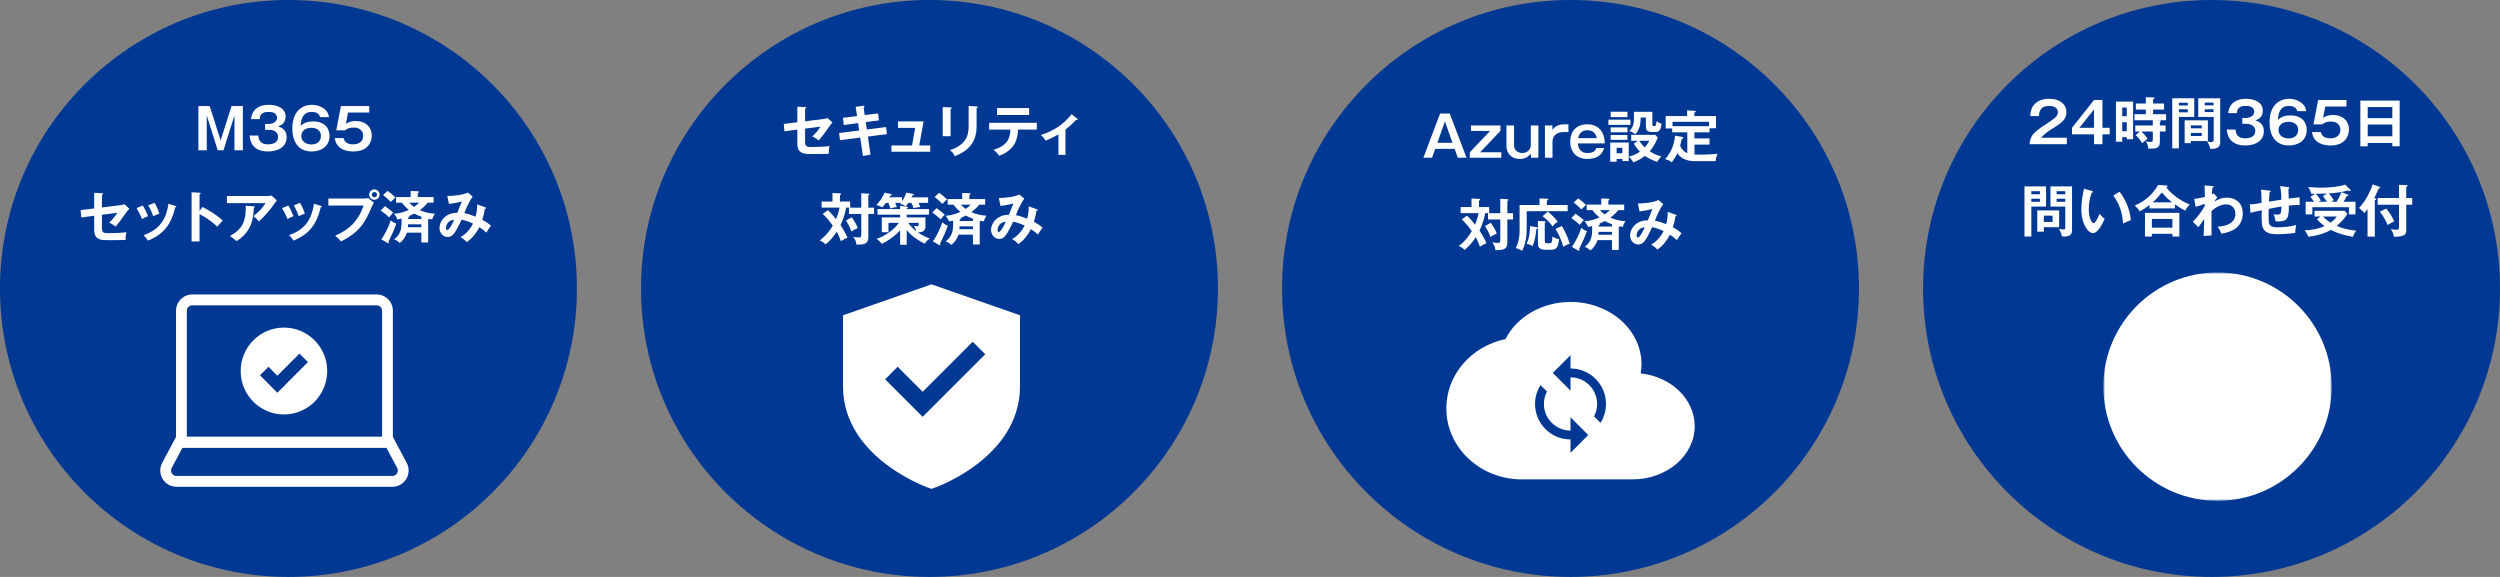
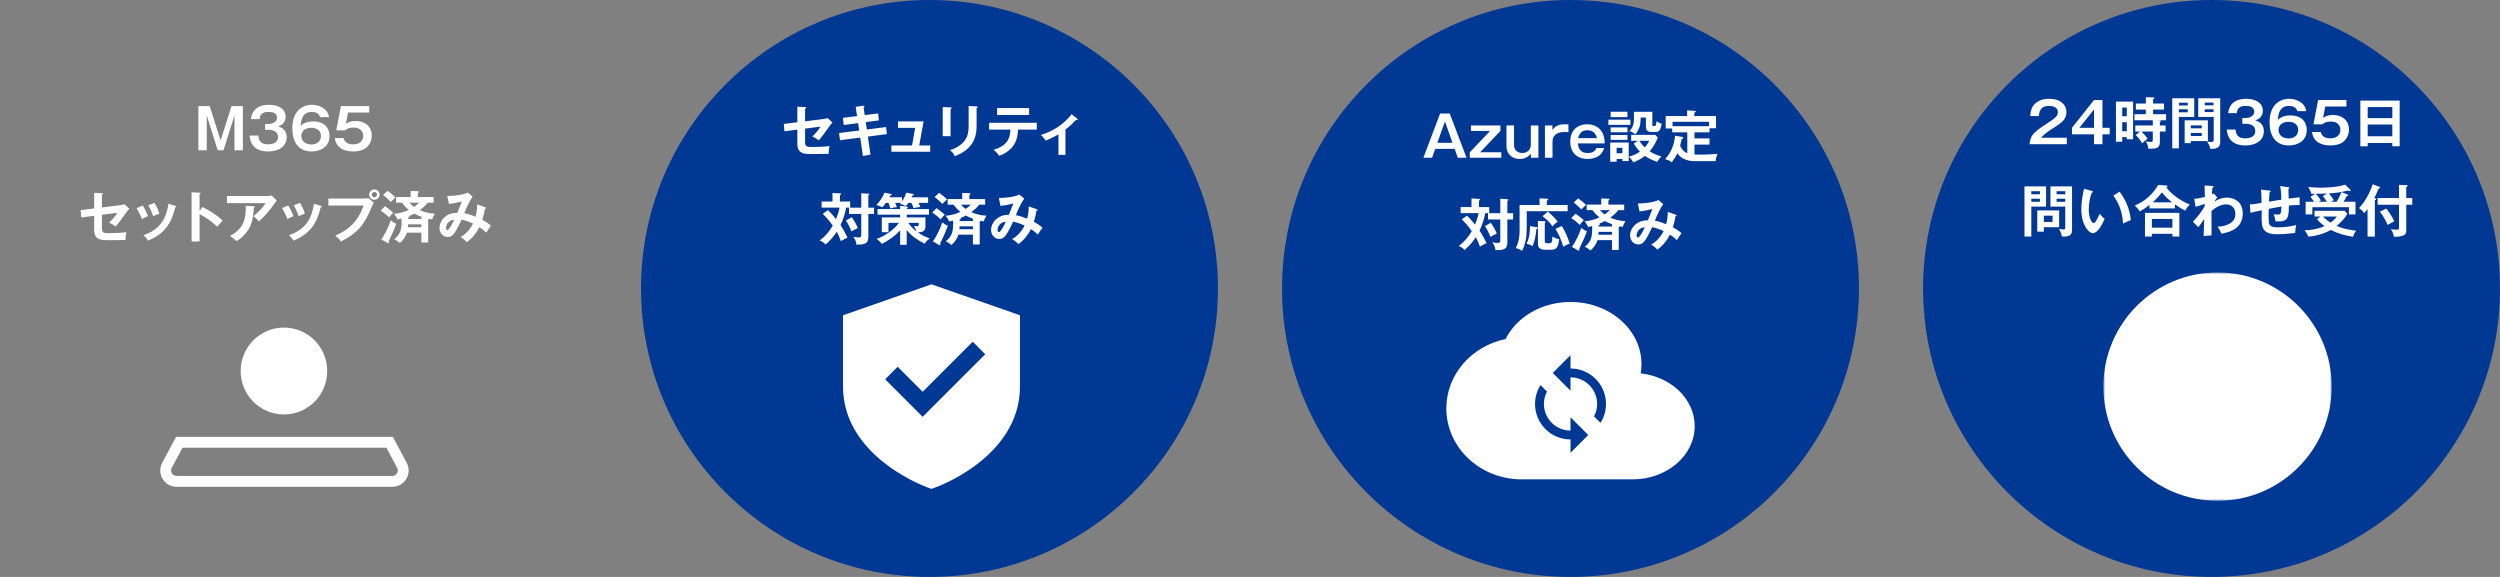
<svg xmlns="http://www.w3.org/2000/svg" width="624" height="144" viewBox="0 0 624 144" fill="none">
  <rect x="0" y="0" width="624" height="144" fill="#808080" stroke="none" />
-   <circle cx="72" cy="72" r="72" fill="#003894" />
  <path d="M49.519 26.468H52.333L55.063 35.05L57.793 26.468H60.621V37.5H58.521V28.82L55.791 37.5H54.335L51.605 28.82V37.5H49.519V26.468ZM62.642 29.73C62.936 27.182 64.714 26.16 67.122 26.16C68.998 26.16 71.294 26.888 71.294 29.142C71.294 29.716 71.112 30.29 70.734 30.752C70.384 31.158 69.894 31.368 69.404 31.536C70.734 31.956 71.546 32.754 71.546 34.21C71.546 36.856 69.166 37.808 66.884 37.808C64.252 37.808 62.502 36.562 62.306 33.832H64.476C64.588 35.372 65.372 36.03 66.898 36.03C68.074 36.03 69.404 35.61 69.404 34.21C69.404 32.894 68.284 32.404 67.136 32.404H66.17V30.948H66.996C67.934 30.948 69.152 30.486 69.152 29.38C69.152 28.82 68.816 28.33 68.284 28.12C67.934 27.966 67.402 27.938 67.024 27.938C66.352 27.938 65.75 28.008 65.26 28.498C64.91 28.848 64.854 29.254 64.826 29.73H62.642ZM82.127 29.24H79.901C79.635 28.246 78.767 27.938 77.829 27.938C75.645 27.938 75.169 29.618 75.029 31.438C75.911 30.57 76.989 30.304 78.207 30.304C79.327 30.304 80.601 30.626 81.385 31.48C81.973 32.138 82.253 33.062 82.253 33.944C82.253 36.52 80.167 37.808 77.801 37.808C74.329 37.808 72.971 35.204 72.971 32.082C72.971 30.472 73.307 28.708 74.469 27.518C75.351 26.608 76.611 26.16 77.857 26.16C79.075 26.16 80.419 26.608 81.287 27.49C81.791 28.008 82.001 28.54 82.127 29.24ZM80.111 33.902C80.111 32.544 78.963 31.9 77.731 31.9C76.975 31.9 76.107 32.096 75.631 32.726C75.365 33.076 75.211 33.496 75.211 33.93C75.211 34.7 75.645 35.428 76.345 35.75C76.779 35.96 77.255 36.058 77.731 36.058C79.075 36.058 80.111 35.33 80.111 33.902ZM85.092 26.468H92.162V28.092H86.87L86.324 30.934C87.01 30.388 87.962 30.192 88.816 30.192C91.028 30.192 92.792 31.522 92.792 33.846C92.792 35.302 92.008 36.716 90.65 37.332C89.894 37.668 88.984 37.808 88.158 37.808C86.898 37.808 85.4 37.486 84.49 36.548C83.916 35.932 83.692 35.26 83.552 34.462H85.764C85.988 35.666 87.066 36.03 88.172 36.03C89.488 36.03 90.65 35.358 90.65 33.902C90.65 33.16 90.328 32.558 89.698 32.166C89.278 31.9 88.69 31.844 88.214 31.844C87.416 31.844 86.744 32.012 86.128 32.53H83.93L85.092 26.468ZM23.51 52.024V48.132L25.442 48.23C25.638 48.244 25.722 48.272 25.722 48.384C25.722 48.524 25.568 48.58 25.442 48.622V51.786L30.034 51.212C30.384 51.17 30.734 51.1 31.042 50.96L32.288 52.094C31.966 52.43 31.7 52.724 31.252 53.396C30.384 54.656 29.656 55.594 28.872 56.546C28.368 56.154 27.822 55.832 27.248 55.552C28.018 54.852 28.746 53.998 29.306 53.116L25.442 53.606V56.868C25.442 58.016 25.736 58.198 27.066 58.198C28.214 58.198 30.454 58.142 31.532 57.96C31.406 58.534 31.322 59.318 31.322 59.906C30.706 59.92 28.956 59.948 27.584 59.948C26.814 59.948 26.058 59.934 25.904 59.92C25.232 59.864 24.686 59.766 24.154 59.304C23.552 58.8 23.51 57.848 23.51 57.12V53.858L20.29 54.278L20.122 52.444L23.51 52.024ZM38.563 50.624C39.109 51.506 39.473 52.36 39.767 53.34C39.263 53.508 38.717 53.732 38.255 53.956C37.933 53.06 37.499 52.08 37.009 51.254L38.563 50.624ZM42.049 50.848L43.757 51.38C43.953 51.436 44.009 51.464 44.009 51.562C44.009 51.702 43.841 51.744 43.743 51.758C42.707 55.944 40.999 58.38 36.953 60.06C36.617 59.528 36.309 59.136 35.833 58.716C37.611 58.044 39.123 57.204 40.271 55.664C41.307 54.264 41.811 52.556 42.049 50.848ZM35.637 51.296C36.141 52.108 36.603 53.074 36.953 53.956C36.435 54.138 35.889 54.39 35.441 54.684C35.049 53.676 34.629 52.878 34.097 51.94L35.637 51.296ZM49.81 52.668L50.524 51.66C52.204 52.5 54.234 53.732 55.578 55.048C55.102 55.552 54.654 56.056 54.234 56.574C52.918 55.328 51.42 54.278 49.81 53.438V60.27H47.822V47.992L49.81 48.104C49.964 48.118 50.076 48.132 50.076 48.258C50.076 48.37 49.964 48.426 49.81 48.468V52.668ZM56.641 48.916H66.987C67.239 48.916 67.533 48.888 67.771 48.79L69.087 50.008C68.933 50.204 68.821 50.358 68.681 50.568C67.491 52.304 66.119 53.9 64.635 55.272C64.215 54.74 63.809 54.348 63.263 53.956C64.593 52.85 65.321 52.178 66.287 50.708H56.641V48.916ZM61.317 51.366L63.347 51.492C63.487 51.506 63.585 51.534 63.585 51.632C63.585 51.758 63.445 51.856 63.347 51.912C63.291 53.228 63.109 54.796 62.633 56.028C61.975 57.708 60.617 59.29 59.049 60.172C58.433 59.626 58.083 59.36 57.397 58.926C58.419 58.338 59.413 57.638 60.127 56.672C61.065 55.426 61.345 53.578 61.345 52.038C61.345 51.814 61.331 51.52 61.317 51.366ZM74.876 50.624C75.422 51.506 75.786 52.36 76.08 53.34C75.576 53.508 75.03 53.732 74.568 53.956C74.246 53.06 73.812 52.08 73.322 51.254L74.876 50.624ZM78.362 50.848L80.07 51.38C80.266 51.436 80.322 51.464 80.322 51.562C80.322 51.702 80.154 51.744 80.056 51.758C79.02 55.944 77.312 58.38 73.266 60.06C72.93 59.528 72.622 59.136 72.146 58.716C73.924 58.044 75.436 57.204 76.584 55.664C77.62 54.264 78.124 52.556 78.362 50.848ZM71.95 51.296C72.454 52.108 72.916 53.074 73.266 53.956C72.748 54.138 72.202 54.39 71.754 54.684C71.362 53.676 70.942 52.878 70.41 51.94L71.95 51.296ZM93.444 47.278C94.158 47.278 94.746 47.866 94.746 48.58C94.746 49.294 94.158 49.868 93.444 49.868C92.73 49.868 92.142 49.294 92.142 48.58C92.142 47.866 92.73 47.278 93.444 47.278ZM93.444 47.922C93.08 47.922 92.8 48.216 92.8 48.58C92.8 48.93 93.094 49.224 93.444 49.224C93.808 49.224 94.102 48.93 94.102 48.58C94.102 48.216 93.808 47.922 93.444 47.922ZM81.964 49.546H90.966C91.246 49.546 91.666 49.518 91.932 49.448L93.332 50.61C93.108 50.904 93.038 51.03 92.898 51.38C90.98 55.958 89.594 57.946 85.114 60.284C84.708 59.71 84.19 59.248 83.658 58.828C87.046 57.372 89.342 55.314 90.77 51.296H81.964V49.546ZM96.748 47.642C97.252 47.978 98.302 48.846 98.708 49.266C98.428 49.518 97.91 50.022 97.532 50.4C96.734 49.602 96.51 49.378 95.614 48.664L96.748 47.642ZM106.87 54.782V60.522H105.176V58.072H101.564C101.298 58.996 100.556 60.074 99.8 60.648C99.338 60.242 98.96 59.962 98.386 59.738C99.996 58.492 100.234 57.162 100.234 55.23V54.558C99.884 54.656 99.576 54.726 99.212 54.782C99.044 54.334 98.666 53.69 98.33 53.354C99.534 53.298 100.976 52.92 102.054 52.388C101.452 51.912 100.752 51.226 100.318 50.582H98.862V49.196H102.502V47.67L104.224 47.726C104.35 47.726 104.546 47.74 104.546 47.908C104.546 47.992 104.504 48.034 104.448 48.076C104.364 48.132 104.308 48.174 104.28 48.202V49.196H108.228V50.582H106.758C106.17 51.31 105.526 51.898 104.77 52.458C106.03 53.004 107.164 53.256 108.536 53.34C108.144 53.998 108.046 54.208 107.878 54.768C107.71 54.74 107.332 54.67 107.15 54.628C107.094 54.698 107.038 54.726 106.87 54.782ZM104.644 50.582H102.166C102.544 51.002 102.894 51.324 103.356 51.646C103.804 51.338 104.252 50.974 104.644 50.582ZM96.09 51.464C96.678 51.856 97.364 52.402 98.148 53.06C97.854 53.382 97.378 53.914 97.126 54.264C96.594 53.718 95.67 52.976 95.026 52.556L96.09 51.464ZM105.176 54.67V54.096C104.56 53.872 103.972 53.62 103.398 53.312C102.95 53.55 102.488 53.76 102.012 53.942C102.096 53.956 102.18 53.998 102.18 54.082C102.18 54.208 101.956 54.306 101.858 54.348V54.67H105.176ZM95.166 59.738C95.964 58.786 97.196 56.196 97.518 54.992C97.938 55.342 98.386 55.678 98.918 55.818C98.498 57.078 97.882 58.436 96.986 60.284C97.07 60.438 97.07 60.466 97.07 60.494C97.07 60.62 97.014 60.704 96.888 60.704C96.804 60.704 96.748 60.676 96.678 60.634L95.166 59.738ZM101.844 56C101.844 56.238 101.83 56.476 101.802 56.714H105.176V56H101.844ZM118.7 54.082C118.98 53.074 119.106 52.08 119.106 51.016L121.122 51.73C121.248 51.772 121.318 51.814 121.318 51.926C121.318 52.094 121.136 52.108 121.01 52.108C120.898 53.116 120.674 53.9 120.38 54.852C121.122 55.258 121.934 55.762 122.536 56.35C122.074 56.952 121.752 57.456 121.388 58.058C120.828 57.526 120.31 57.12 119.652 56.7C118.952 58.114 117.804 59.57 116.488 60.438C115.984 59.85 115.606 59.57 114.948 59.164C116.208 58.59 117.468 57.036 118.07 55.804C117.034 55.328 116.348 55.09 115.214 54.824C114.192 56.994 113.646 57.946 113.17 58.478C112.778 58.926 112.344 59.15 111.742 59.15C110.566 59.15 109.698 58.086 109.698 56.924C109.698 55.608 110.51 54.404 111.616 53.746C112.414 53.27 113.226 53.102 114.136 53.13C114.486 52.22 114.878 51.24 115.27 50.302C114.206 50.582 113.128 50.778 112.05 50.904L111.644 48.916C113.114 48.916 115.452 48.706 116.768 48.062L117.986 49.084C117.636 49.56 117.356 50.022 117.048 50.624C116.474 51.744 116.222 52.318 115.9 53.214C116.866 53.396 117.804 53.704 118.7 54.082ZM113.352 54.88C112.316 54.866 111.322 55.748 111.322 56.924C111.322 57.134 111.406 57.428 111.672 57.428C111.924 57.428 112.33 56.812 112.568 56.42C112.806 56.028 113.142 55.398 113.352 54.88Z" fill="white" />
  <g clip-path="url(#clip0_158_993)">
    <path d="M70.872 103.449C76.838 103.449 81.674 98.595 81.674 92.607C81.674 86.618 76.838 81.764 70.872 81.764C64.906 81.764 60.07 86.618 60.07 92.607C60.07 98.595 64.906 103.449 70.872 103.449Z" fill="white" />
-     <path d="M94.016 76.207C94.758 76.207 95.365 76.816 95.365 77.561V109.006H46.635V77.561C46.635 76.816 47.242 76.207 47.983 76.207H94.016ZM94.016 73.5H47.983C45.751 73.5 43.938 75.321 43.938 77.561V111.713H98.062V77.561C98.062 75.321 96.248 73.5 94.016 73.5Z" fill="white" />
    <path d="M96.443 111.754L99.133 116.803C99.457 117.412 99.221 117.94 99.099 118.136C98.978 118.333 98.634 118.793 97.94 118.793H44.051C43.364 118.793 43.013 118.333 42.892 118.136C42.77 117.94 42.534 117.412 42.858 116.803L45.548 111.754H96.443ZM98.061 109.047H43.937L40.484 115.524C39.041 118.231 40.997 121.5 44.051 121.5H97.946C101.001 121.5 102.956 118.231 101.513 115.524L98.061 109.047Z" fill="white" />
-     <path d="M65.945 92.607L69.229 95.903L75.803 89.311" stroke="#003894" stroke-width="3" stroke-miterlimit="10" />
  </g>
  <circle cx="232" cy="72" r="72" fill="#003894" />
  <path d="M199.017 30.519V26.627L200.949 26.725C201.145 26.739 201.229 26.767 201.229 26.879C201.229 27.019 201.075 27.075 200.949 27.117V30.281L205.541 29.707C205.891 29.665 206.241 29.595 206.549 29.455L207.795 30.589C207.473 30.925 207.207 31.219 206.759 31.891C205.891 33.151 205.163 34.089 204.379 35.041C203.875 34.649 203.329 34.327 202.755 34.047C203.525 33.347 204.253 32.493 204.813 31.611L200.949 32.101V35.363C200.949 36.511 201.243 36.693 202.573 36.693C203.721 36.693 205.961 36.637 207.039 36.455C206.913 37.029 206.829 37.813 206.829 38.401C206.213 38.415 204.463 38.443 203.091 38.443C202.321 38.443 201.565 38.429 201.411 38.415C200.739 38.359 200.193 38.261 199.661 37.799C199.059 37.295 199.017 36.343 199.017 35.615V32.353L195.797 32.773L195.629 30.939L199.017 30.519ZM213.916 28.979L213.58 26.655L215.358 26.417C215.456 26.403 215.554 26.389 215.596 26.389C215.68 26.389 215.764 26.431 215.764 26.529C215.764 26.655 215.652 26.753 215.554 26.823L215.834 28.727L219.18 28.307L219.376 30.043L216.086 30.477L216.366 32.325L221.168 31.709L221.364 33.473L216.618 34.089L217.276 38.597L215.386 38.933L214.714 34.341L209.66 34.999L209.436 33.207L214.448 32.577L214.182 30.729L210.598 31.205L210.388 29.413L213.916 28.979ZM229.441 36.315H232.185V37.869H222.497V36.315H227.649L228.419 31.919H224.135V30.295H230.533L229.441 36.315ZM241.771 26.459L243.759 26.557C243.969 26.571 244.039 26.599 244.039 26.697C244.039 26.851 243.885 26.921 243.759 26.963V31.499C243.759 32.997 243.479 34.495 242.653 35.769C241.617 37.393 240.063 38.275 238.327 39.003C238.061 38.373 237.641 37.869 237.095 37.477C238.523 37.015 239.853 36.315 240.777 35.097C241.589 34.033 241.771 32.801 241.771 31.513V26.459ZM235.303 26.725L237.263 26.809C237.473 26.823 237.543 26.837 237.543 26.949C237.543 27.047 237.459 27.131 237.263 27.215V33.991H235.303V26.725ZM248.874 26.977H256.868V28.699H248.874V26.977ZM254.082 32.353C254.054 34.019 253.662 35.643 252.5 36.889C251.632 37.827 250.61 38.485 249.392 38.877C249.014 38.303 248.524 37.813 247.978 37.393C249.196 37.057 250.526 36.427 251.296 35.391C251.954 34.523 252.164 33.431 252.192 32.353H246.886V30.645H258.786V32.353H254.082ZM265.939 32.339V38.653H264.189V33.529C263.335 34.047 261.907 34.747 260.983 35.097C260.675 34.579 260.255 34.075 259.793 33.697C263.013 32.647 265.337 31.149 267.479 28.517L268.893 29.623C268.949 29.665 268.991 29.721 268.991 29.791C268.991 29.917 268.893 29.931 268.795 29.931C268.753 29.931 268.655 29.917 268.613 29.903C267.773 30.785 266.905 31.611 265.939 32.339ZM211.206 51.819C210.954 53.303 210.436 54.829 209.792 56.187C210.408 57.097 211.066 58.301 211.542 59.309C210.926 59.589 210.464 59.827 209.89 60.191C209.554 59.239 209.316 58.721 208.868 57.825C208.07 59.029 207.188 60.107 206.04 61.017C205.564 60.485 205.256 60.289 204.598 60.037C205.998 58.973 206.978 57.825 207.86 56.313C207.132 55.249 206.278 54.269 205.354 53.373L206.656 52.463C207.426 53.163 208.028 53.877 208.672 54.703C209.05 53.751 209.372 52.827 209.554 51.819H205.074V50.307H207.79V48.165L209.652 48.263C209.792 48.277 209.932 48.305 209.932 48.445C209.932 48.585 209.778 48.641 209.652 48.683V50.307H212.2V51.819H211.206ZM216.736 51.833H218.164V53.401H216.736V59.029C216.736 59.617 216.694 60.205 216.232 60.597C215.798 60.975 215.042 61.045 214.216 61.045H213.74C213.754 60.331 213.39 59.659 212.956 59.113C213.236 59.169 214.118 59.267 214.384 59.267C214.958 59.267 214.972 58.973 214.972 58.385V53.401H211.906V51.833H214.972V48.235L216.736 48.347C216.946 48.361 217.002 48.417 217.002 48.515C217.002 48.613 216.932 48.669 216.736 48.753V51.833ZM212.592 54.227C213.194 55.053 213.726 55.963 214.104 56.915C213.558 57.153 213.026 57.461 212.508 57.769C212.256 56.957 211.626 55.753 211.15 55.053L212.592 54.227ZM229.266 50.643C229.504 51.119 229.602 51.329 229.728 51.665C229.07 51.707 228.65 51.805 228.02 51.959C227.866 51.455 227.726 51.119 227.488 50.643H226.718C226.508 50.965 226.34 51.189 226.088 51.483C225.668 51.217 225.15 50.937 224.646 50.895C224.716 50.825 224.8 50.727 224.87 50.629H223.442C223.596 50.979 223.736 51.329 223.862 51.693C223.26 51.735 222.994 51.805 222.238 52.043C221.986 51.245 221.902 50.993 221.748 50.629H221.118C220.936 50.895 220.698 51.203 220.236 51.749C219.76 51.497 219.256 51.301 218.738 51.175C219.592 50.279 220.306 49.257 220.768 48.095L222.378 48.417C222.462 48.431 222.574 48.515 222.574 48.613C222.574 48.725 222.448 48.781 222.21 48.823C222.154 48.935 222.07 49.103 221.986 49.243H225.15V50.251C225.612 49.593 225.962 48.851 226.2 48.081L227.88 48.403C227.964 48.417 228.09 48.515 228.09 48.613C228.09 48.781 227.838 48.809 227.712 48.809C227.684 48.879 227.572 49.103 227.488 49.257H231.66V50.643H229.266ZM229.098 58.007C229.98 58.637 231.086 59.169 232.108 59.533C231.45 59.981 231.226 60.121 230.806 60.835C229.126 60.009 227.488 58.889 226.312 57.419V61.101H224.674V57.475C223.386 58.931 221.832 59.995 220.096 60.877C219.662 60.275 219.396 60.065 218.808 59.617C220.908 58.917 223.05 57.405 224.38 55.627H221.762V57.951H220.096V54.269H224.674V53.583H219.032V52.183H224.674V51.343L226.368 51.595C226.466 51.609 226.62 51.651 226.62 51.777C226.62 51.861 226.564 51.931 226.312 52.015V52.183H231.87V53.583H226.312V54.269H230.988V56.607C230.988 57.755 230.064 57.979 229.098 58.007ZM228.72 57.741C228.58 57.195 228.412 56.901 228.104 56.411C228.328 56.439 228.636 56.467 228.846 56.467C229.112 56.467 229.294 56.453 229.294 56.131V55.627H226.69C227.334 56.509 227.866 57.055 228.72 57.741ZM234.418 48.137C234.922 48.473 235.972 49.341 236.378 49.761C236.098 50.013 235.58 50.517 235.202 50.895C234.404 50.097 234.18 49.873 233.284 49.159L234.418 48.137ZM244.54 55.277V61.017H242.846V58.567H239.234C238.968 59.491 238.226 60.569 237.47 61.143C237.008 60.737 236.63 60.457 236.056 60.233C237.666 58.987 237.904 57.657 237.904 55.725V55.053C237.554 55.151 237.246 55.221 236.882 55.277C236.714 54.829 236.336 54.185 236 53.849C237.204 53.793 238.646 53.415 239.724 52.883C239.122 52.407 238.422 51.721 237.988 51.077H236.532V49.691H240.172V48.165L241.894 48.221C242.02 48.221 242.216 48.235 242.216 48.403C242.216 48.487 242.174 48.529 242.118 48.571C242.034 48.627 241.978 48.669 241.95 48.697V49.691H245.898V51.077H244.428C243.84 51.805 243.196 52.393 242.44 52.953C243.7 53.499 244.834 53.751 246.206 53.835C245.814 54.493 245.716 54.703 245.548 55.263C245.38 55.235 245.002 55.165 244.82 55.123C244.764 55.193 244.708 55.221 244.54 55.277ZM242.314 51.077H239.836C240.214 51.497 240.564 51.819 241.026 52.141C241.474 51.833 241.922 51.469 242.314 51.077ZM233.76 51.959C234.348 52.351 235.034 52.897 235.818 53.555C235.524 53.877 235.048 54.409 234.796 54.759C234.264 54.213 233.34 53.471 232.696 53.051L233.76 51.959ZM242.846 55.165V54.591C242.23 54.367 241.642 54.115 241.068 53.807C240.62 54.045 240.158 54.255 239.682 54.437C239.766 54.451 239.85 54.493 239.85 54.577C239.85 54.703 239.626 54.801 239.528 54.843V55.165H242.846ZM232.836 60.233C233.634 59.281 234.866 56.691 235.188 55.487C235.608 55.837 236.056 56.173 236.588 56.313C236.168 57.573 235.552 58.931 234.656 60.779C234.74 60.933 234.74 60.961 234.74 60.989C234.74 61.115 234.684 61.199 234.558 61.199C234.474 61.199 234.418 61.171 234.348 61.129L232.836 60.233ZM239.514 56.495C239.514 56.733 239.5 56.971 239.472 57.209H242.846V56.495H239.514ZM256.37 54.577C256.65 53.569 256.776 52.575 256.776 51.511L258.792 52.225C258.918 52.267 258.988 52.309 258.988 52.421C258.988 52.589 258.806 52.603 258.68 52.603C258.568 53.611 258.344 54.395 258.05 55.347C258.792 55.753 259.604 56.257 260.206 56.845C259.744 57.447 259.422 57.951 259.058 58.553C258.498 58.021 257.98 57.615 257.322 57.195C256.622 58.609 255.474 60.065 254.158 60.933C253.654 60.345 253.276 60.065 252.618 59.659C253.878 59.085 255.138 57.531 255.74 56.299C254.704 55.823 254.018 55.585 252.884 55.319C251.862 57.489 251.316 58.441 250.84 58.973C250.448 59.421 250.014 59.645 249.412 59.645C248.236 59.645 247.368 58.581 247.368 57.419C247.368 56.103 248.18 54.899 249.286 54.241C250.084 53.765 250.896 53.597 251.806 53.625C252.156 52.715 252.548 51.735 252.94 50.797C251.876 51.077 250.798 51.273 249.72 51.399L249.314 49.411C250.784 49.411 253.122 49.201 254.438 48.557L255.656 49.579C255.306 50.055 255.026 50.517 254.718 51.119C254.144 52.239 253.892 52.813 253.57 53.709C254.536 53.891 255.474 54.199 256.37 54.577ZM251.022 55.375C249.986 55.361 248.992 56.243 248.992 57.419C248.992 57.629 249.076 57.923 249.342 57.923C249.594 57.923 250 57.307 250.238 56.915C250.476 56.523 250.812 55.893 251.022 55.375Z" fill="white" />
  <path d="M254.585 78.696L232.501 70.967L210.418 78.696V96.495C210.418 105.609 216.014 111.98 221.23 115.935C224.379 118.299 227.833 120.227 231.499 121.666C231.749 121.76 232.001 121.85 232.254 121.935L232.501 122.023L232.753 121.935C233.236 121.767 233.715 121.588 234.188 121.396C237.602 119.99 240.823 118.155 243.773 115.935C248.991 111.98 254.585 105.609 254.585 96.495V78.696ZM230.295 104.037L220.93 94.667L224.052 91.542L230.297 97.789L242.79 85.297L245.915 88.419L230.295 104.037Z" fill="white" />
  <circle cx="392" cy="72" r="72" fill="#003894" />
  <path d="M359.45 28.337H361.858L366.044 39.369H363.86L363.09 37.157H358.232L357.448 39.369H355.278L359.45 28.337ZM360.654 30.311L358.764 35.645H362.544L360.654 30.311ZM367.156 31.319H374.506V32.677L369.438 38.011H374.73V39.369H366.862V38.011L371.93 32.677H367.156V31.319ZM376.016 31.319H377.906V36.261C377.906 37.479 378.802 38.193 379.978 38.193C381.168 38.193 382.092 37.367 382.092 36.149V31.319H383.982V39.369H382.134L382.092 38.361C381.378 39.257 380.454 39.677 379.292 39.677C377.416 39.677 376.016 38.417 376.016 36.499V31.319ZM385.614 31.319H387.476L387.504 32.481C388.064 31.403 389.268 31.025 390.416 31.025H391.48V32.957H390.332C388.82 32.957 387.504 33.657 387.504 35.337V39.369H385.614V31.319ZM398.46 36.933H400.406C400.182 37.633 399.874 38.221 399.314 38.711C398.502 39.425 397.298 39.677 396.262 39.677C393.574 39.677 391.936 38.039 391.936 35.351C391.936 32.719 393.532 31.025 396.192 31.025C397.774 31.025 399.202 31.697 399.958 33.125C400.406 33.965 400.504 34.847 400.546 35.785H393.854C393.896 36.513 394.078 37.171 394.638 37.675C395.114 38.109 395.73 38.193 396.346 38.193C397.298 38.193 398.11 37.885 398.46 36.933ZM398.6 34.483C398.278 33.237 397.55 32.509 396.22 32.509C394.848 32.509 394.218 33.237 393.882 34.483H398.6ZM402.024 27.889H406.21V29.233H402.024V27.889ZM407.834 27.903H412.426V31.193C412.426 31.417 412.58 31.473 412.678 31.473H412.958C413.336 31.473 413.42 30.913 413.462 30.241C413.882 30.549 414.246 30.759 414.75 30.885C414.554 31.935 414.358 32.943 413.35 32.943H412.02C411.67 32.943 411.236 32.775 411.026 32.481C410.858 32.243 410.816 31.907 410.816 31.613V29.345H409.514C409.472 30.731 409.402 31.347 409.052 32.131C408.828 32.663 408.562 33.097 408.156 33.531C407.764 33.167 407.19 32.831 406.672 32.691C407.694 31.837 407.834 30.675 407.834 29.415V27.903ZM401.45 29.863H406.952V31.165H401.45V29.863ZM402.024 31.795H406.21V33.013H402.024V31.795ZM411.768 37.773C412.692 38.347 413.602 38.795 414.68 39.019C414.246 39.467 413.938 39.859 413.672 40.405C412.594 40.069 411.502 39.551 410.564 38.921C409.626 39.649 408.758 40.111 407.652 40.517C407.456 40.111 406.91 39.383 406.546 39.103C407.554 38.865 408.478 38.459 409.318 37.857C408.73 37.227 408.198 36.583 407.806 35.813L408.828 35.141H407.148V33.657H413.182L413.784 34.371C413.252 35.659 412.65 36.695 411.768 37.773ZM402.024 33.699H406.21V34.917H402.024V33.699ZM410.522 36.793C410.984 36.303 411.362 35.757 411.642 35.141H409.192C409.57 35.785 409.99 36.289 410.522 36.793ZM401.912 35.575H406.532V40.209H404.95V39.691H403.508V40.377H401.912V35.575ZM403.508 36.891V38.249H404.95V36.891H403.508ZM422.94 38.557C423.57 38.599 424.186 38.599 424.802 38.599C426.104 38.599 427.392 38.501 428.694 38.389C428.428 39.033 428.26 39.537 428.232 40.223H422.982C421.316 40.223 419.636 39.705 418.67 38.249C418.292 39.061 417.802 39.803 417.27 40.517C416.71 40.055 416.444 39.957 415.618 39.733C417.116 38.039 417.9 36.121 418.082 33.867L419.874 34.175C420.014 34.203 420.154 34.245 420.154 34.399C420.154 34.539 420.014 34.595 419.776 34.665C419.622 35.225 419.482 35.827 419.356 36.401C419.748 37.199 420.294 37.913 421.148 38.235V33.027H417.382V32.061H415.758V28.967H421.106V27.553L422.898 27.665C423.15 27.679 423.276 27.721 423.276 27.847C423.276 27.959 423.108 28.029 422.898 28.113V28.967H428.316V32.019H426.692V33.027H422.94V34.539H426.692V36.093H422.94V38.557ZM426.58 31.501V30.409H417.466V31.501H426.58ZM370.706 53.193C370.454 54.677 369.936 56.203 369.292 57.561C369.908 58.471 370.566 59.675 371.042 60.683C370.426 60.963 369.964 61.201 369.39 61.565C369.054 60.613 368.816 60.095 368.368 59.199C367.57 60.403 366.688 61.481 365.54 62.391C365.064 61.859 364.756 61.663 364.098 61.411C365.498 60.347 366.478 59.199 367.36 57.687C366.632 56.623 365.778 55.643 364.854 54.747L366.156 53.837C366.926 54.537 367.528 55.251 368.172 56.077C368.55 55.125 368.872 54.201 369.054 53.193H364.574V51.681H367.29V49.539L369.152 49.637C369.292 49.651 369.432 49.679 369.432 49.819C369.432 49.959 369.278 50.015 369.152 50.057V51.681H371.7V53.193H370.706ZM376.236 53.207H377.664V54.775H376.236V60.403C376.236 60.991 376.194 61.579 375.732 61.971C375.298 62.349 374.542 62.419 373.716 62.419H373.24C373.254 61.705 372.89 61.033 372.456 60.487C372.736 60.543 373.618 60.641 373.884 60.641C374.458 60.641 374.472 60.347 374.472 59.759V54.775H371.406V53.207H374.472V49.609L376.236 49.721C376.446 49.735 376.502 49.791 376.502 49.889C376.502 49.987 376.432 50.043 376.236 50.127V53.207ZM372.092 55.601C372.694 56.427 373.226 57.337 373.604 58.289C373.058 58.527 372.526 58.835 372.008 59.143C371.756 58.331 371.126 57.127 370.65 56.427L372.092 55.601ZM386.092 51.163H391.286V52.717H381.066V56.875C381.066 57.911 381.024 58.919 380.814 59.927C380.646 60.725 380.324 61.887 379.918 62.587C379.386 62.265 378.924 62.055 378.322 61.929C379.092 60.543 379.288 58.849 379.288 57.645V51.163H384.272V49.511L386.106 49.595C386.344 49.609 386.442 49.637 386.442 49.777C386.442 49.917 386.33 49.987 386.092 50.057V51.163ZM388.808 55.363C388.22 55.727 387.954 55.965 387.506 56.511C386.862 55.517 385.952 54.677 385.014 53.963L386.33 52.829C387.072 53.375 388.332 54.593 388.808 55.363ZM383.866 55.139L385.448 55.223C385.602 55.237 385.798 55.265 385.798 55.419C385.798 55.503 385.644 55.587 385.574 55.615V59.983C385.574 60.613 385.728 60.739 386.484 60.739C387.268 60.739 387.45 60.613 387.492 59.017C387.94 59.353 388.57 59.619 389.144 59.675C389.074 60.333 388.99 61.159 388.626 61.705C388.248 62.279 387.674 62.335 387.044 62.335H385.84C385.308 62.335 384.832 62.321 384.37 62.013C383.866 61.677 383.866 61.145 383.866 60.599V55.139ZM389.788 56.427C390.516 57.337 391.524 59.689 391.79 60.837C391.202 61.005 390.712 61.271 390.194 61.593C389.69 59.857 389.186 58.653 388.234 57.127L389.788 56.427ZM381.906 56.441L383.614 56.707C383.712 56.721 383.852 56.749 383.852 56.875C383.852 57.029 383.698 57.085 383.488 57.141C383.306 58.709 383.152 59.969 382.522 61.439C382.13 61.173 381.5 60.921 381.038 60.823C381.724 59.479 381.85 57.925 381.906 56.441ZM393.918 49.511C394.422 49.847 395.472 50.715 395.878 51.135C395.598 51.387 395.08 51.891 394.702 52.269C393.904 51.471 393.68 51.247 392.784 50.533L393.918 49.511ZM404.04 56.651V62.391H402.346V59.941H398.734C398.468 60.865 397.726 61.943 396.97 62.517C396.508 62.111 396.13 61.831 395.556 61.607C397.166 60.361 397.404 59.031 397.404 57.099V56.427C397.054 56.525 396.746 56.595 396.382 56.651C396.214 56.203 395.836 55.559 395.5 55.223C396.704 55.167 398.146 54.789 399.224 54.257C398.622 53.781 397.922 53.095 397.488 52.451H396.032V51.065H399.672V49.539L401.394 49.595C401.52 49.595 401.716 49.609 401.716 49.777C401.716 49.861 401.674 49.903 401.618 49.945C401.534 50.001 401.478 50.043 401.45 50.071V51.065H405.398V52.451H403.928C403.34 53.179 402.696 53.767 401.94 54.327C403.2 54.873 404.334 55.125 405.706 55.209C405.314 55.867 405.216 56.077 405.048 56.637C404.88 56.609 404.502 56.539 404.32 56.497C404.264 56.567 404.208 56.595 404.04 56.651ZM401.814 52.451H399.336C399.714 52.871 400.064 53.193 400.526 53.515C400.974 53.207 401.422 52.843 401.814 52.451ZM393.26 53.333C393.848 53.725 394.534 54.271 395.318 54.929C395.024 55.251 394.548 55.783 394.296 56.133C393.764 55.587 392.84 54.845 392.196 54.425L393.26 53.333ZM402.346 56.539V55.965C401.73 55.741 401.142 55.489 400.568 55.181C400.12 55.419 399.658 55.629 399.182 55.811C399.266 55.825 399.35 55.867 399.35 55.951C399.35 56.077 399.126 56.175 399.028 56.217V56.539H402.346ZM392.336 61.607C393.134 60.655 394.366 58.065 394.688 56.861C395.108 57.211 395.556 57.547 396.088 57.687C395.668 58.947 395.052 60.305 394.156 62.153C394.24 62.307 394.24 62.335 394.24 62.363C394.24 62.489 394.184 62.573 394.058 62.573C393.974 62.573 393.918 62.545 393.848 62.503L392.336 61.607ZM399.014 57.869C399.014 58.107 399 58.345 398.972 58.583H402.346V57.869H399.014ZM415.87 55.951C416.15 54.943 416.276 53.949 416.276 52.885L418.292 53.599C418.418 53.641 418.488 53.683 418.488 53.795C418.488 53.963 418.306 53.977 418.18 53.977C418.068 54.985 417.844 55.769 417.55 56.721C418.292 57.127 419.104 57.631 419.706 58.219C419.244 58.821 418.922 59.325 418.558 59.927C417.998 59.395 417.48 58.989 416.822 58.569C416.122 59.983 414.974 61.439 413.658 62.307C413.154 61.719 412.776 61.439 412.118 61.033C413.378 60.459 414.638 58.905 415.24 57.673C414.204 57.197 413.518 56.959 412.384 56.693C411.362 58.863 410.816 59.815 410.34 60.347C409.948 60.795 409.514 61.019 408.912 61.019C407.736 61.019 406.868 59.955 406.868 58.793C406.868 57.477 407.68 56.273 408.786 55.615C409.584 55.139 410.396 54.971 411.306 54.999C411.656 54.089 412.048 53.109 412.44 52.171C411.376 52.451 410.298 52.647 409.22 52.773L408.814 50.785C410.284 50.785 412.622 50.575 413.938 49.931L415.156 50.953C414.806 51.429 414.526 51.891 414.218 52.493C413.644 53.613 413.392 54.187 413.07 55.083C414.036 55.265 414.974 55.573 415.87 55.951ZM410.522 56.749C409.486 56.735 408.492 57.617 408.492 58.793C408.492 59.003 408.576 59.297 408.842 59.297C409.094 59.297 409.5 58.681 409.738 58.289C409.976 57.897 410.312 57.267 410.522 56.749Z" fill="white" />
  <path fill-rule="evenodd" clip-rule="evenodd" d="M409.712 90.867C409.712 91.657 409.644 92.434 409.514 93.192C417.121 94.039 422.996 99.614 422.996 106.365C422.996 113.701 416.057 119.649 407.498 119.649C407.494 119.649 407.49 119.649 407.486 119.649H379.835C379.831 119.649 379.827 119.649 379.823 119.649C379.819 119.649 379.815 119.649 379.81 119.649H378.716V119.619C368.838 119.079 361.004 111.369 361.004 101.937C361.004 93.462 367.329 86.377 375.778 84.635C378.52 79.179 384.751 75.369 392 75.369C401.782 75.369 409.712 82.307 409.712 90.867Z" fill="white" />
  <path d="M392.001 91.974V88.653L387.573 93.081L392.001 97.509V94.188C395.665 94.188 398.643 97.166 398.643 100.83C398.643 101.948 398.366 103.011 397.868 103.929L399.484 105.546C400.381 104.136 400.857 102.5 400.857 100.83C400.857 95.937 396.894 91.974 392.001 91.974ZM392.001 107.472C388.336 107.472 385.359 104.494 385.359 100.83C385.359 99.712 385.635 98.649 386.133 97.73L384.517 96.114C383.62 97.523 383.144 99.159 383.145 100.83C383.145 105.723 387.108 109.686 392.001 109.686V113.007L396.429 108.579L392.001 104.151V107.472Z" fill="#003894" />
  <circle cx="552" cy="72" r="72" fill="#003894" />
  <path d="M506.754 28.972C506.81 28.076 506.964 27.096 507.524 26.354C508.476 25.08 509.946 24.66 511.472 24.66C512.746 24.66 514.048 24.954 514.972 25.906C515.504 26.466 515.784 27.208 515.784 27.978C515.784 28.678 515.574 29.35 515.154 29.91C514.692 30.526 513.544 31.31 512.872 31.73C511.402 32.654 510.38 33.298 509.456 34.376H515.882V36H506.572C506.642 34.908 507.006 33.928 507.79 33.158C508.63 32.332 509.82 31.534 511.29 30.582C511.808 30.246 512.34 29.882 512.816 29.49C513.362 29.028 513.642 28.678 513.642 27.992C513.642 26.802 512.48 26.438 511.472 26.438C509.722 26.438 508.994 27.278 508.91 28.972H506.754ZM524.769 24.968V31.898H526.575V33.522H524.769V36H522.669V33.522H517.167V31.898L522.669 24.968H524.769ZM522.669 31.898V27.306L519.015 31.898H522.669ZM538.36 30.022L539.06 30.078C539.2 30.092 539.354 30.106 539.354 30.232C539.354 30.344 539.186 30.428 539.102 30.47V31.31H540.53V32.822H539.102V35.524C539.102 37.05 537.954 37.106 536.736 37.106C536.554 37.106 536.372 37.106 536.204 37.092C536.148 36.378 535.994 35.888 535.588 35.3C535.84 35.356 536.596 35.426 536.848 35.426C537.282 35.426 537.338 35.23 537.338 34.852V32.822H534.51C535 33.27 535.658 34.054 536.036 34.614C535.588 34.95 535.434 35.09 534.706 35.762C534.272 35.076 533.684 34.25 533.068 33.704L534.146 32.822H532.97V31.31H537.338V30.022H532.76V28.496H535.602V27.362H533.11V25.836H535.602V24.254L537.562 24.324C537.604 24.324 537.758 24.352 537.758 24.492C537.758 24.618 537.674 24.66 537.408 24.744V25.836H540.152V27.362H537.408V28.496H540.656V30.022H538.36ZM528.14 25.36H532.424V34.754H530.842V34.222H529.708V35.37H528.14V25.36ZM530.842 29V26.844H529.708V29H530.842ZM530.842 30.498H529.708V32.752H530.842V30.498ZM542.196 24.52H547.684V29.182H543.848V37.022H542.196V24.52ZM548.678 24.52H554.166V35.454C554.166 36.868 553.214 37.148 551.982 37.148C551.87 37.148 551.772 37.148 551.66 37.134C551.506 36.308 551.324 35.972 550.862 35.286C551.17 35.384 551.618 35.454 551.94 35.454C552.486 35.454 552.542 35.202 552.542 34.726V29.182H548.678V24.52ZM552.5 26.298V25.612H550.302V26.298H552.5ZM546.06 26.326V25.64H543.848V26.326H546.06ZM546.06 27.278H543.848V28.034H546.06V27.278ZM552.5 27.278H550.302V27.978H552.5V27.278ZM551.086 30.036V35.202H546.83V35.734H545.29V30.036H551.086ZM549.56 32.038V31.296H546.83V32.038H549.56ZM549.56 33.172H546.83V33.942H549.56V33.172ZM556.154 28.23C556.448 25.682 558.226 24.66 560.634 24.66C562.51 24.66 564.806 25.388 564.806 27.642C564.806 28.216 564.624 28.79 564.246 29.252C563.896 29.658 563.406 29.868 562.916 30.036C564.246 30.456 565.058 31.254 565.058 32.71C565.058 35.356 562.678 36.308 560.396 36.308C557.764 36.308 556.014 35.062 555.818 32.332H557.988C558.1 33.872 558.884 34.53 560.41 34.53C561.586 34.53 562.916 34.11 562.916 32.71C562.916 31.394 561.796 30.904 560.648 30.904H559.682V29.448H560.508C561.446 29.448 562.664 28.986 562.664 27.88C562.664 27.32 562.328 26.83 561.796 26.62C561.446 26.466 560.914 26.438 560.536 26.438C559.864 26.438 559.262 26.508 558.772 26.998C558.422 27.348 558.366 27.754 558.338 28.23H556.154ZM575.64 27.74H573.414C573.148 26.746 572.28 26.438 571.342 26.438C569.158 26.438 568.682 28.118 568.542 29.938C569.424 29.07 570.502 28.804 571.72 28.804C572.84 28.804 574.114 29.126 574.898 29.98C575.486 30.638 575.766 31.562 575.766 32.444C575.766 35.02 573.68 36.308 571.314 36.308C567.842 36.308 566.484 33.704 566.484 30.582C566.484 28.972 566.82 27.208 567.982 26.018C568.864 25.108 570.124 24.66 571.37 24.66C572.588 24.66 573.932 25.108 574.8 25.99C575.304 26.508 575.514 27.04 575.64 27.74ZM573.624 32.402C573.624 31.044 572.476 30.4 571.244 30.4C570.488 30.4 569.62 30.596 569.144 31.226C568.878 31.576 568.724 31.996 568.724 32.43C568.724 33.2 569.158 33.928 569.858 34.25C570.292 34.46 570.768 34.558 571.244 34.558C572.588 34.558 573.624 33.83 573.624 32.402ZM578.605 24.968H585.675V26.592H580.383L579.837 29.434C580.523 28.888 581.475 28.692 582.329 28.692C584.541 28.692 586.305 30.022 586.305 32.346C586.305 33.802 585.521 35.216 584.163 35.832C583.407 36.168 582.497 36.308 581.671 36.308C580.411 36.308 578.913 35.986 578.003 35.048C577.429 34.432 577.205 33.76 577.065 32.962H579.277C579.501 34.166 580.579 34.53 581.685 34.53C583.001 34.53 584.163 33.858 584.163 32.402C584.163 31.66 583.841 31.058 583.211 30.666C582.791 30.4 582.203 30.344 581.727 30.344C580.929 30.344 580.257 30.512 579.641 31.03H577.443L578.605 24.968ZM597.124 35.692H590.978V36.518H589.144V25.108H598.958V36.504H597.124V35.692ZM597.124 29.49V26.732H590.978V29.49H597.124ZM597.124 34.012V31.086H590.978V34.012H597.124ZM505.31 46.52H510.7V51.574H507.018V59.036H505.31V46.52ZM511.792 46.52H517.182V57.482C517.182 58.77 516.272 59.036 515.166 59.036C514.998 59.036 514.816 59.022 514.634 58.994C514.536 58.266 514.284 57.748 513.92 57.118C514.186 57.188 514.746 57.272 515.026 57.272C515.39 57.272 515.488 57.16 515.488 56.796V51.574H511.792V46.52ZM509.16 48.494V47.724H507.018V48.494H509.16ZM515.488 48.494V47.724H513.332V48.494H515.488ZM509.16 49.6H507.018V50.37H509.16V49.6ZM515.488 49.6H513.332V50.37H515.488V49.6ZM510.14 56.712V57.818H508.502V52.512H513.962V56.712H510.14ZM512.324 55.396V53.828H510.14V55.396H512.324ZM520.164 47.094L522.096 47.654C522.306 47.71 522.39 47.752 522.39 47.878C522.39 48.046 522.222 48.074 522.096 48.088C521.62 49.404 521.354 50.846 521.354 52.26C521.354 53.296 521.522 54.5 522.11 55.382C522.208 55.522 522.376 55.69 522.558 55.69C523.048 55.69 523.72 54.178 524.056 53.352C524.434 53.842 524.812 54.248 525.316 54.598C524.896 55.634 523.678 58.196 522.376 58.196C521.844 58.196 521.326 57.72 521.004 57.328C519.87 55.9 519.506 54.024 519.506 52.246C519.506 50.468 519.8 48.816 520.164 47.094ZM527.5 48.816L529.054 47.836C530.608 49.936 531.616 52.316 531.854 54.934C531.224 55.172 530.552 55.48 529.908 55.802C529.768 53.17 529.04 50.958 527.5 48.816ZM542.862 51V52.008H536.52V51.168C535.722 51.798 534.966 52.288 534.07 52.778C533.664 52.078 533.412 51.84 532.838 51.294C535.372 50.244 537.318 48.522 538.69 46.156L540.79 46.31C540.916 46.324 541.028 46.366 541.028 46.478C541.028 46.562 540.972 46.604 540.734 46.744C541.238 47.528 541.868 48.144 543.198 49.166C544.15 49.894 545.55 50.664 546.586 51.056C546.138 51.476 545.676 52.022 545.452 52.582C544.528 52.134 543.702 51.602 542.862 51ZM542.162 50.496C541.07 49.67 540.482 49.082 539.628 48.018C538.774 49.068 538.34 49.586 537.318 50.496H542.162ZM542.232 58.364H537.108V59.036H535.386V53.128H543.968V59.036H542.232V58.364ZM542.232 56.824V54.654H537.108V56.824H542.232ZM552.074 48.522C552.242 48.452 552.41 48.368 552.55 48.284L553.446 49.264C553.194 49.544 552.872 49.992 552.718 50.328C553.67 49.698 554.706 49.32 555.854 49.32C556.806 49.32 557.758 49.6 558.5 50.216C559.438 50.986 559.788 52.092 559.788 53.296C559.788 56.544 557.31 57.902 554.44 58.322C554.188 57.622 553.95 57.174 553.474 56.6C555.448 56.474 557.954 55.83 557.954 53.394C557.954 51.98 557.072 51.014 555.63 51.014C554.3 51.014 552.97 51.812 551.99 52.652V55.788C551.99 56.782 551.99 57.762 552.004 58.756L550.03 58.91C550.086 57.846 550.128 56.404 550.17 54.696C549.708 55.312 549.176 56.054 548.714 56.698L547.342 55.354C548.364 54.29 549.582 52.778 550.282 51.476V50.874C549.54 51.182 548.784 51.406 548.014 51.616L547.678 49.614C548.574 49.558 549.47 49.39 550.338 49.152C550.338 48.2 550.31 47.248 550.268 46.296L552.102 46.422C552.34 46.436 552.522 46.464 552.522 46.618C552.522 46.744 552.41 46.8 552.214 46.828C552.158 47.262 552.102 47.948 552.074 48.522ZM569.434 49.838C569.406 48.802 569.35 47.444 569.112 46.436L571.142 46.73C571.324 46.758 571.436 46.786 571.436 46.912C571.436 47.024 571.366 47.08 571.198 47.136V47.444C571.198 47.794 571.226 48.858 571.254 49.572C572.122 49.446 573.214 49.306 573.984 49.236V51.196C573.844 51.182 573.494 51.168 573.312 51.168C572.682 51.168 571.926 51.238 571.296 51.308V51.854C571.296 53.058 571.17 54.066 570.778 54.584C570.302 55.186 569.406 55.27 568.65 55.27C568.44 55.27 568.216 55.27 567.992 55.256C567.922 54.78 567.712 54.038 567.516 53.492C567.81 53.534 568.09 53.562 568.384 53.562C568.832 53.562 569.098 53.506 569.224 53.254C569.35 53.016 569.42 52.554 569.462 51.546C568.412 51.714 567.32 51.924 566.27 52.134C566.242 52.736 566.242 53.072 566.242 53.436C566.242 53.926 566.242 55.088 566.312 55.536C566.368 55.872 566.452 56.11 566.704 56.334C567.152 56.726 568.02 56.74 568.594 56.74C570.106 56.74 571.66 56.544 573.13 56.166C572.976 56.852 572.906 57.426 572.878 58.126C571.646 58.322 569.602 58.462 568.342 58.462C567.292 58.462 566.102 58.364 565.304 57.594C564.506 56.824 564.506 55.424 564.506 54.22C564.506 53.688 564.52 52.974 564.534 52.484C563.568 52.68 562.658 52.876 561.72 53.128L561.552 51.028C562.406 51 563.638 50.804 564.478 50.636C564.478 49.796 564.45 48.116 564.338 47.318L566.396 47.57C566.662 47.598 566.76 47.654 566.76 47.78C566.76 47.92 566.578 47.976 566.466 48.004C566.41 48.788 566.368 49.558 566.34 50.328C567.334 50.16 568.398 49.992 569.434 49.838ZM581.292 48.284C581.67 48.704 582.188 49.46 582.51 49.95C582.342 50.048 582.076 50.216 581.866 50.356H583.21C583.658 49.684 584.148 48.704 584.414 47.948L585.996 48.564C586.066 48.592 586.136 48.662 586.136 48.746C586.136 48.858 586.066 48.928 585.744 48.956C585.534 49.376 585.184 49.964 584.932 50.356H587.928V53.506H586.29V51.714H577.162V53.506H575.482L575.496 50.356H577.61C577.33 49.936 577.008 49.516 576.686 49.11L577.918 48.368H576.91C576.77 47.822 576.434 47.136 576.112 46.674C577.162 46.772 578.226 46.842 579.276 46.842C581.054 46.842 583.686 46.674 585.352 46.086L586.64 47.36C586.682 47.402 586.696 47.472 586.696 47.514C586.696 47.626 586.612 47.71 586.514 47.71C586.416 47.71 586.29 47.654 586.038 47.542C584.68 47.962 582.706 48.2 581.292 48.284ZM580.858 48.312C579.906 48.34 578.968 48.368 578.016 48.368C578.506 48.83 578.926 49.446 579.276 50.02C579.15 50.104 578.842 50.286 578.716 50.356H580.788C580.312 49.614 580.102 49.306 579.794 48.928L580.858 48.312ZM581.796 57.384C580.2 58.308 577.988 58.938 576.14 59.064C575.958 58.518 575.594 57.93 575.244 57.468C576.798 57.496 578.814 57.104 580.214 56.418C579.556 55.956 578.814 55.34 578.324 54.696L579.192 54.052H577.708V52.61H585.254L585.884 53.366C585.394 54.402 584.12 55.662 583.224 56.39C584.946 57.132 586.262 57.356 588.096 57.58C587.76 58.014 587.466 58.574 587.326 59.106C585.226 58.728 583.714 58.378 581.796 57.384ZM579.822 54.052C580.382 54.654 580.984 55.116 581.67 55.564C582.258 55.144 582.874 54.654 583.266 54.052H579.822ZM592.618 49.446L592.828 49.502C592.996 49.544 593.08 49.586 593.08 49.726C593.08 49.88 592.954 49.936 592.758 49.992V59.064H590.938V52.162C590.686 52.526 590.42 52.862 590.112 53.184C589.804 52.736 589.258 52.232 588.81 51.924C589.874 50.79 590.518 49.796 591.218 48.41C591.61 47.626 591.974 46.828 592.226 46.002L593.85 46.604C593.962 46.646 594.116 46.702 594.116 46.814C594.116 46.968 593.85 46.996 593.738 46.996C593.388 47.836 593.038 48.648 592.618 49.446ZM600.598 49.418H602.096V51.098H600.598V57.398C600.598 58 600.556 58.434 599.968 58.728C599.226 59.092 598.316 59.092 597.518 59.092C597.42 58.42 597.14 57.734 596.748 57.174C597.168 57.258 597.602 57.342 598.036 57.342C598.75 57.342 598.792 57.174 598.792 56.67V51.098H593.458V49.418H598.792V46.142L600.626 46.212C600.836 46.226 600.948 46.254 600.948 46.366C600.948 46.464 600.864 46.576 600.598 46.688V49.418ZM595.6 52.05C596.314 52.918 597.196 54.206 597.602 55.27C597.028 55.522 596.482 55.816 595.964 56.152C595.642 55.284 594.62 53.52 594.004 52.848L595.6 52.05Z" fill="white" />
  <mask id="mask0_158_993" style="mask-type:luminance" maskUnits="userSpaceOnUse" x="525" y="68" width="57" height="57">
    <path d="M582 68H525V125H582V68Z" fill="white" />
    <path fill-rule="evenodd" clip-rule="evenodd" d="M562.369 87.303C563.767 88.681 564.835 90.357 565.494 92.206C566.153 94.055 566.386 96.028 566.174 97.98C566.144 98.266 566.171 98.556 566.252 98.832C566.334 99.108 566.469 99.366 566.651 99.59C566.832 99.814 567.055 100 567.308 100.137C567.561 100.275 567.839 100.361 568.126 100.391C568.704 100.452 569.283 100.281 569.735 99.915C570.188 99.549 570.476 99.019 570.537 98.44C570.817 95.834 570.505 93.198 569.623 90.728C568.742 88.26 567.314 86.022 565.447 84.181C558.572 77.403 547.492 77.517 540.698 84.405C533.904 91.293 533.943 102.378 540.816 109.156C543.997 112.301 548.27 114.096 552.742 114.168C554.432 114.198 556.118 113.984 557.747 113.532C558.031 113.461 558.298 113.334 558.532 113.159C558.766 112.983 558.963 112.763 559.11 112.51C559.258 112.257 559.353 111.978 559.391 111.687C559.428 111.397 559.408 111.103 559.33 110.821C559.252 110.539 559.118 110.275 558.937 110.045C558.755 109.816 558.53 109.625 558.273 109.484C558.017 109.343 557.735 109.255 557.444 109.224C557.153 109.194 556.859 109.222 556.579 109.308C555.356 109.647 554.09 109.807 552.821 109.783C549.474 109.731 546.276 108.388 543.896 106.034C538.76 100.97 538.711 92.664 543.819 87.485C548.928 82.307 557.232 82.239 562.366 87.303" fill="black" />
    <path fill-rule="evenodd" clip-rule="evenodd" d="M566.727 100.216C566.919 100.431 567.15 100.606 567.41 100.732C567.669 100.857 567.95 100.931 568.238 100.947C568.525 100.964 568.813 100.924 569.085 100.829C569.357 100.735 569.608 100.587 569.823 100.396L573.593 97.042C574.028 96.655 574.291 96.112 574.324 95.531C574.358 94.951 574.16 94.38 573.773 93.946C573.387 93.512 572.843 93.249 572.263 93.215C571.682 93.181 571.112 93.38 570.678 93.766L566.907 97.121C566.692 97.312 566.517 97.544 566.391 97.803C566.266 98.062 566.193 98.344 566.176 98.631C566.159 98.919 566.199 99.207 566.294 99.478C566.388 99.75 566.536 100.001 566.727 100.216Z" fill="black" />
    <path fill-rule="evenodd" clip-rule="evenodd" d="M570.12 100.008C569.947 100.238 569.731 100.432 569.483 100.579C569.236 100.726 568.961 100.822 568.676 100.863C568.391 100.903 568.101 100.888 567.822 100.816C567.543 100.745 567.281 100.619 567.051 100.446L562.666 97.158C562.201 96.809 561.894 96.29 561.811 95.714C561.729 95.138 561.879 94.554 562.228 94.089C562.577 93.624 563.096 93.316 563.672 93.234C564.247 93.151 564.832 93.301 565.297 93.65L569.682 96.939C569.912 97.111 570.106 97.328 570.253 97.576C570.399 97.823 570.496 98.097 570.537 98.382C570.577 98.668 570.561 98.958 570.49 99.237C570.419 99.516 570.293 99.778 570.12 100.008ZM553.502 87.731C552.921 87.731 552.363 87.962 551.952 88.373C551.541 88.784 551.31 89.342 551.31 89.923V97.596C551.31 98.178 551.541 98.735 551.952 99.147C552.363 99.558 552.921 99.789 553.502 99.789C554.084 99.789 554.641 99.558 555.053 99.147C555.464 98.735 555.695 98.178 555.695 97.596V89.923C555.695 89.342 555.464 88.784 555.053 88.373C554.641 87.962 554.084 87.731 553.502 87.731Z" fill="black" />
-     <path fill-rule="evenodd" clip-rule="evenodd" d="M544.73 97.596C544.73 98.178 544.961 98.735 545.372 99.147C545.783 99.558 546.341 99.789 546.922 99.789H553.499C554.081 99.789 554.638 99.558 555.049 99.147C555.46 98.735 555.691 98.178 555.691 97.596C555.691 97.015 555.46 96.457 555.049 96.046C554.638 95.635 554.081 95.404 553.499 95.404H546.922C546.341 95.404 545.783 95.635 545.372 96.046C544.961 96.457 544.73 97.015 544.73 97.596Z" fill="black" />
  </mask>
  <g mask="url(#mask0_158_993)">
    <path d="M553.5 125C537.76 125 525 112.24 525 96.5C525 80.76 537.76 68 553.5 68C569.24 68 582 80.76 582 96.5C582 112.24 569.24 125 553.5 125Z" fill="white" />
  </g>
  <defs>
    <clipPath id="clip0_158_993">
      <rect width="62" height="48" fill="white" transform="translate(40 73.5)" />
    </clipPath>
  </defs>
</svg>